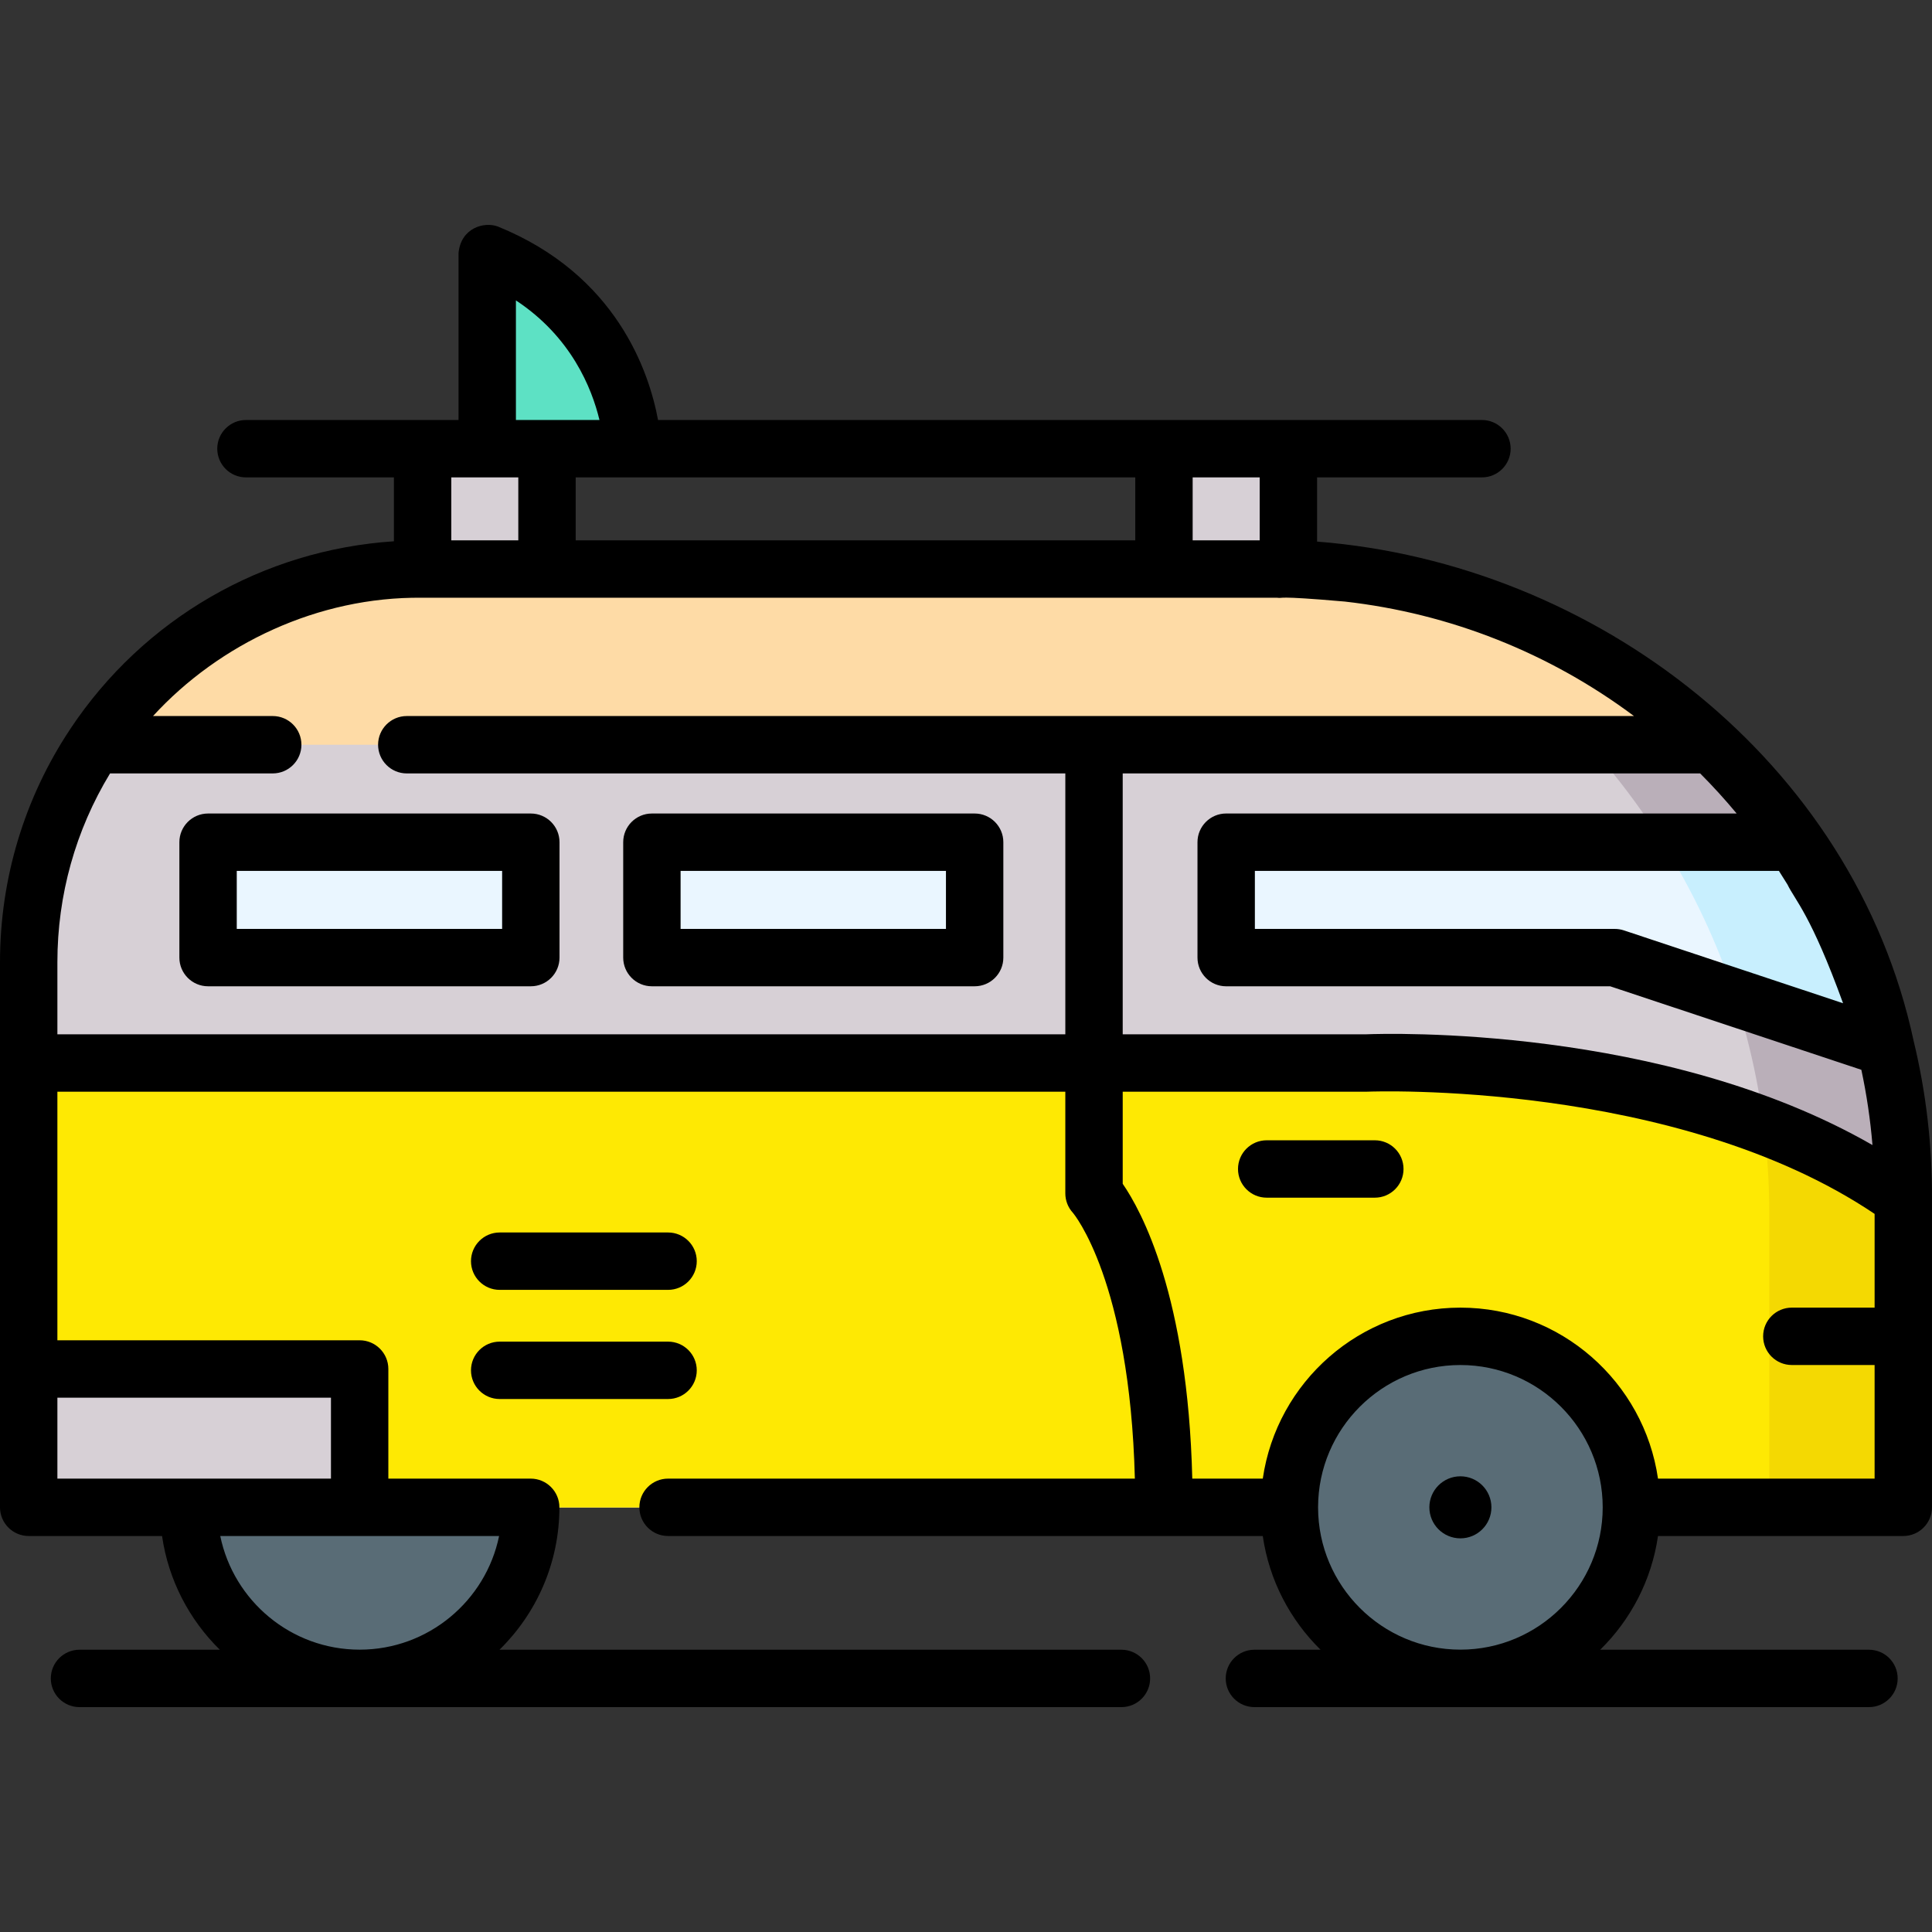
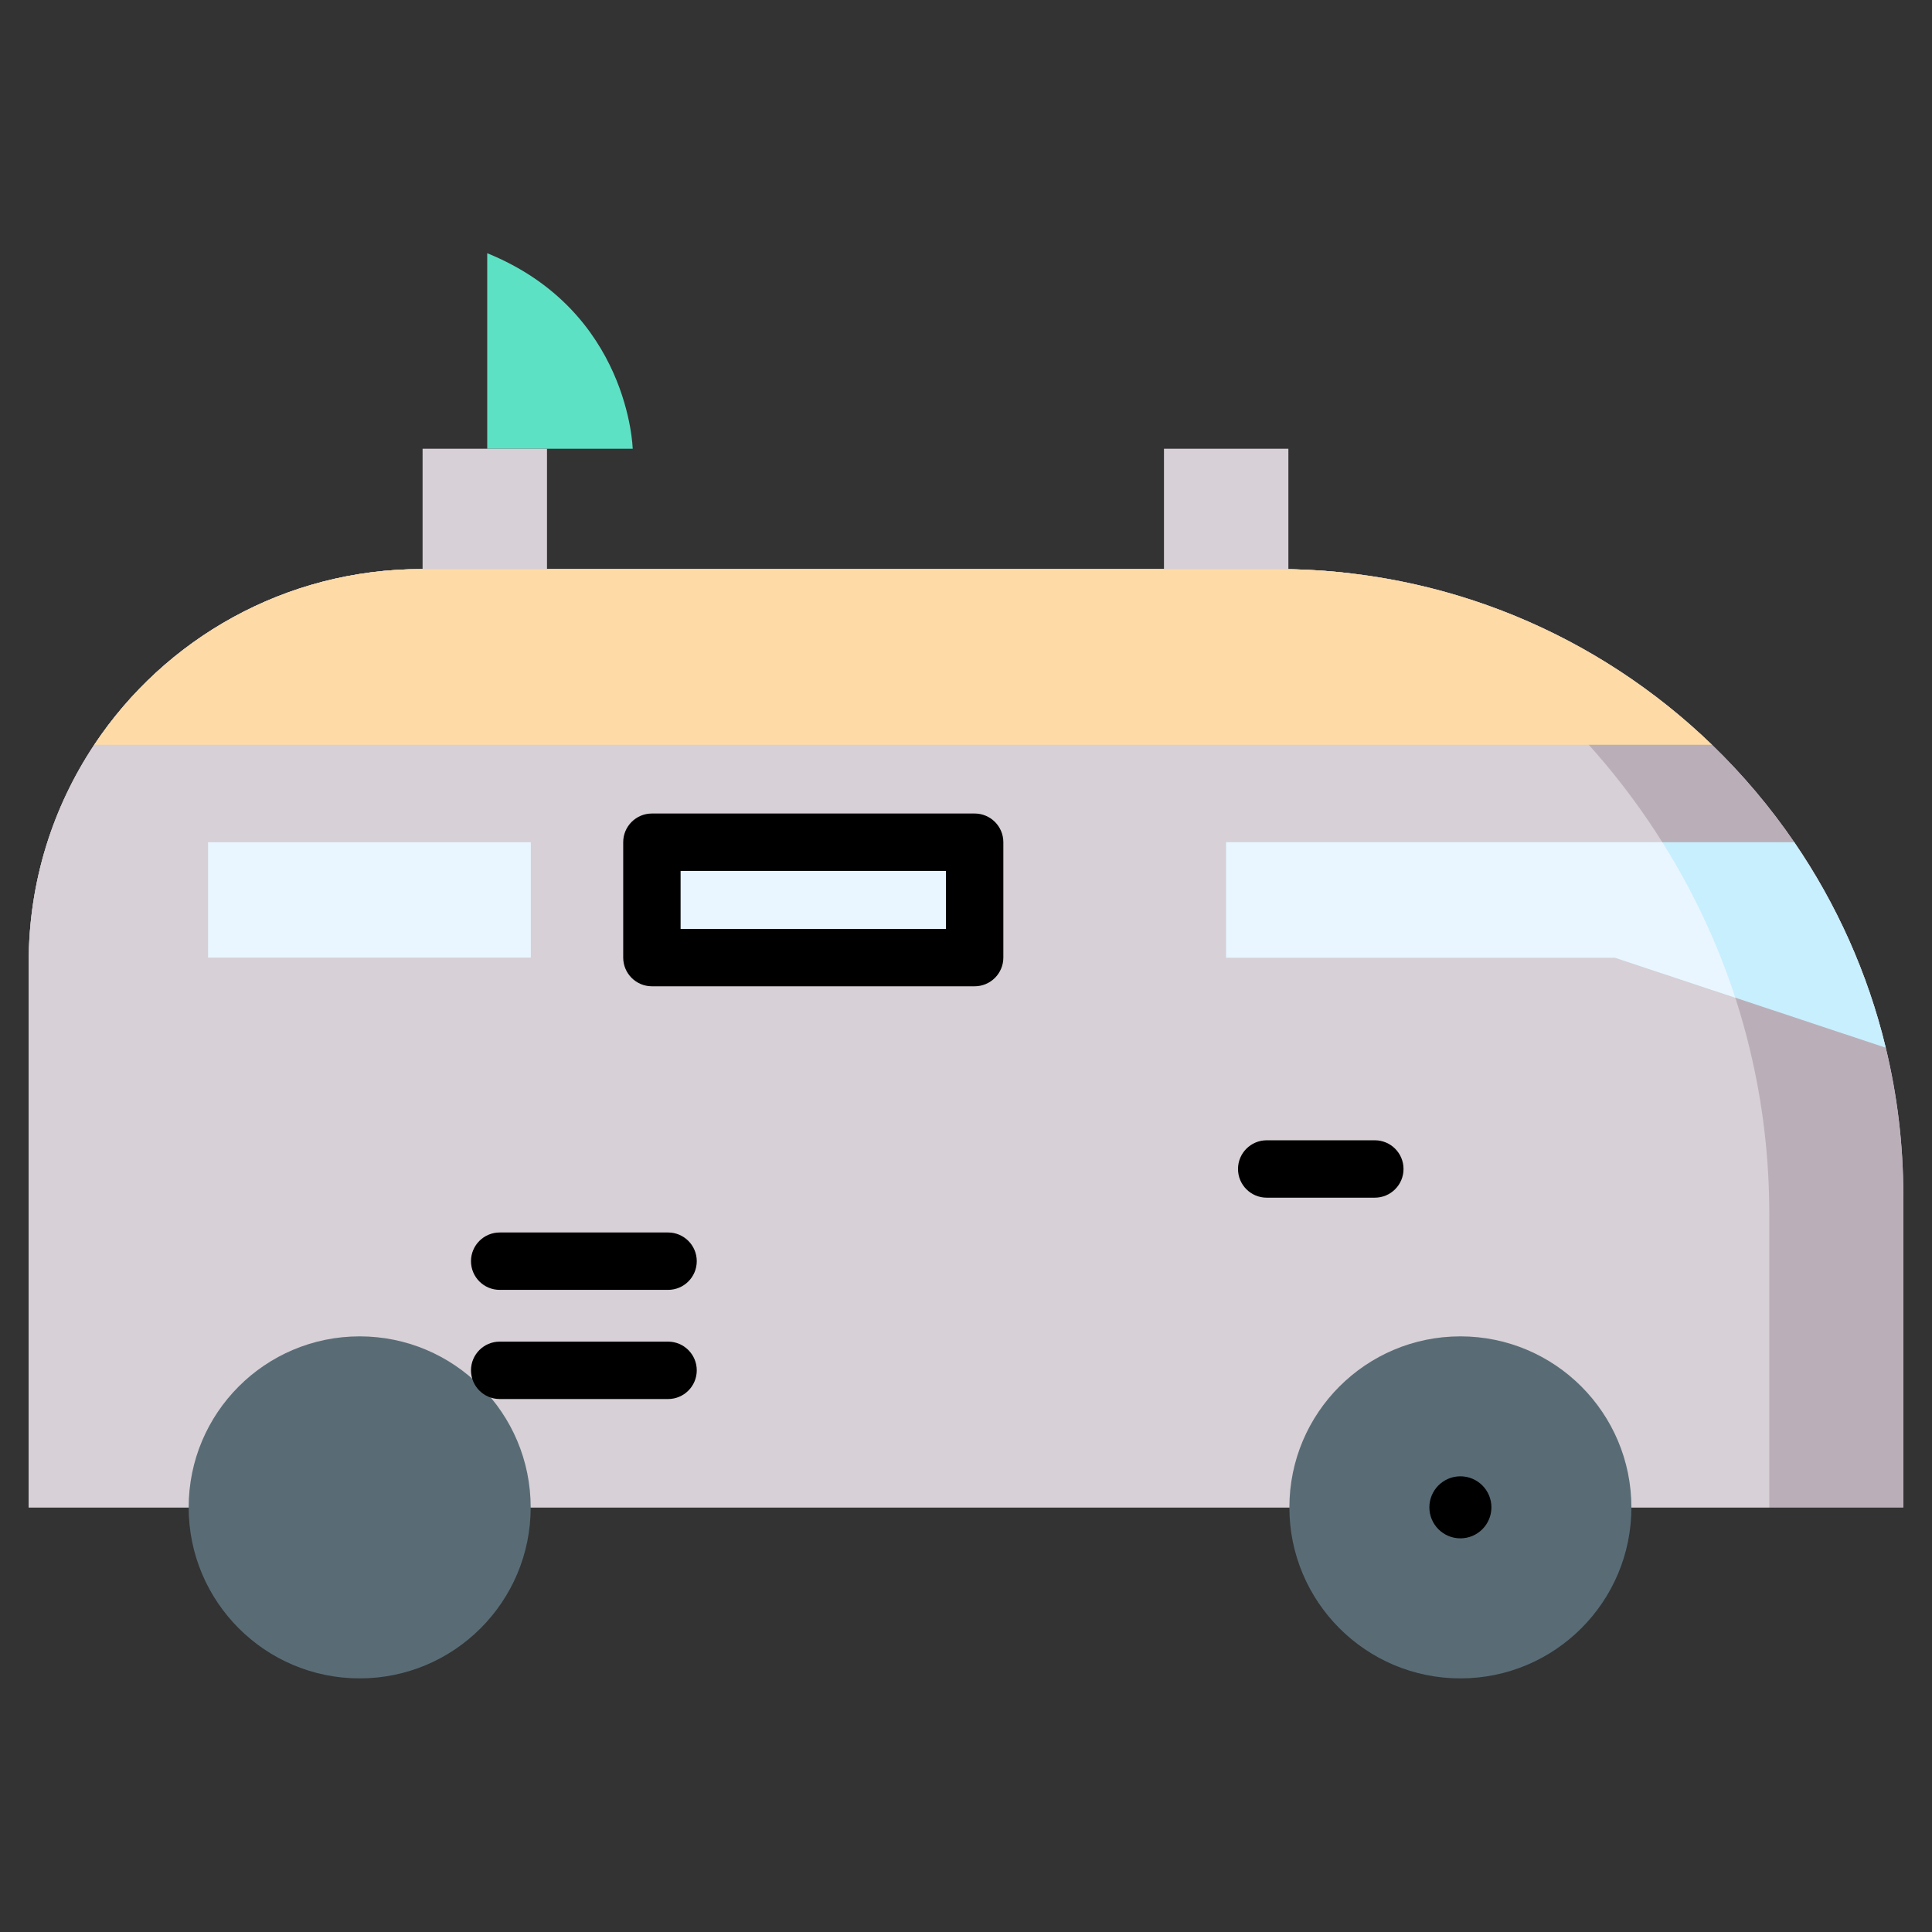
<svg xmlns="http://www.w3.org/2000/svg" id="Capa_1" enable-background="new 0 0 505.002 505.002" height="512" viewBox="0 0 505.002 505.002" width="512">
  <rect x="0" y="0" width="505.002" height="505.002" fill="#333333" stroke="none" />
  <g>
    <g>
      <path d="m127.353 66.187v51.106h38.027c0 .001-.858-36.006-38.027-51.106z" fill="#5de1c4" />
      <g fill="#d7d0d6">
        <path d="m110.459 117.294h32.518v54.419h-32.518z" />
        <path d="m304.249 117.294h32.518v54.419h-32.518z" />
        <path d="m497.5 312.461v81.543h-489.999v-142.502c0-21.007 6.308-40.555 17.139-56.828 18.407-27.685 49.875-45.923 85.611-45.923h223.539c44.179 0 84.259 17.488 113.698 45.923 7.999 7.724 15.216 16.262 21.514 25.476 11 16.072 19.21 34.215 23.912 53.711 3.001 12.374 4.586 25.307 4.586 38.6z" />
      </g>
      <path d="m497.5 312.46v81.54h-490v-142.5c0-21 6.31-40.55 17.14-56.83 18.41-27.68 49.87-45.92 85.61-45.92h223.54c6.62 0 13.14.39 19.55 1.16 36.4 4.32 69.12 20.59 94.15 44.76 8 7.73 15.21 16.27 21.51 25.48 11 16.07 19.21 34.22 23.91 53.71 3 12.37 4.59 25.31 4.59 38.6z" fill="#baafb9" />
      <path d="m462.47 317.25v76.75h-454.97v-142.5c0-21 6.31-40.55 17.14-56.83 18.41-27.68 49.87-45.92 85.61-45.92h223.54c6.62 0 13.14.39 19.55 1.16 19.87 8.75 37.89 20.95 53.29 35.83 24.126 23.233 42.631 54.496 50.72 88.41 3.35 13.81 5.12 28.25 5.12 43.1z" fill="#d7d0d6" />
      <circle cx="94.014" cy="394.009" fill="#596c76" r="44.699" />
      <path d="m447.488 194.674h-422.849c18.407-27.685 49.875-45.923 85.611-45.923h223.54c44.179 0 84.259 17.488 113.698 45.923z" fill="#fedba6" />
-       <path d="m497.5 313.39v80.61h-490v-116.13h349.79s54.13-2.34 103.75 16.42c12.79 4.83 25.27 11.06 36.46 19.1z" fill="#f4d902" />
-       <path d="m462.47 317.25v76.75h-454.97v-116.13h349.79s54.13-2.34 103.75 16.42c.94 7.52 1.43 15.18 1.43 22.96z" fill="#fee903" />
      <circle cx="381.729" cy="394.009" fill="#596c76" r="44.699" />
-       <path d="m7.5 357.845h86.51v36.159h-86.51z" fill="#d7d0d6" />
      <path d="m54.387 220.154h84.363v30.16h-84.363z" fill="#eaf6ff" />
      <path d="m170.398 220.154h84.363v30.16h-84.363z" fill="#eaf6ff" />
      <path d="m492.91 273.86-39.33-13.08-31.48-10.46h-101.59v-30.17h148.49c11 16.07 19.21 34.22 23.91 53.71z" fill="#c8effe" />
      <path d="m453.58 260.78-31.48-10.46h-101.59v-30.17h114c7.93 12.63 14.42 26.32 19.07 40.63z" fill="#eaf6ff" />
    </g>
    <g>
-       <path d="m500.205 272.092c-15.707-73.27-83.216-124.839-155.935-130.525v-16.784h43.093c4.142 0 7.5-3.358 7.5-7.5s-3.358-7.5-7.5-7.5h-215.36c-2.328-12.56-10.829-37.962-41.826-50.555-3.611-1.387-9.741.346-10.323 6.949v43.606h-55.565c-4.142 0-7.5 3.358-7.5 7.5s3.358 7.5 7.5 7.5h38.674v16.702c-34.189 2.246-65.41 20.211-84.569 49.026-.004.006-.006.012-.01.018-12.026 18.076-18.383 39.155-18.383 60.962l-.001 142.502c0 4.142 3.358 7.5 7.5 7.5h.001 34.858c1.671 11.561 7.14 21.905 15.102 29.726h-36.679c-4.142 0-7.5 3.358-7.5 7.5s3.358 7.5 7.5 7.5h272.347c4.142 0 7.5-3.358 7.5-7.5s-3.358-7.5-7.5-7.5h-162.562c9.651-9.479 15.651-22.662 15.651-37.226 0-4.142-3.358-7.5-7.5-7.5h-37.208v-28.659c0-4.142-3.358-7.5-7.5-7.5h-79.009v-64.979h263.463v26.583c0 1.88.706 3.691 1.979 5.076.156.169 14.876 17.692 16.198 69.479h-122.016c-4.142 0-7.5 3.358-7.5 7.5s3.358 7.5 7.5 7.5h155.451c1.67 11.561 7.141 21.905 15.104 29.726h-17.29c-4.142 0-7.5 3.358-7.5 7.5s3.358 7.5 7.5 7.5h160.64c4.142 0 7.5-3.358 7.5-7.5s-3.358-7.5-7.5-7.5h-70.253c7.963-7.821 13.434-18.165 15.104-29.726h64.119c4.142 0 7.5-3.358 7.5-7.5v-80.613c.066-13.88-1.523-27.797-4.795-41.288zm-55.802-69.929c3.333 3.344 6.516 6.842 9.536 10.476h-133.431c-4.142 0-7.5 3.358-7.5 7.5v30.168c0 4.142 3.358 7.5 7.5 7.5h100.375l65.653 21.826c1.385 6.465 2.354 13.039 2.907 19.672-54.656-31.423-127.187-29.155-132.307-28.951h-63.672v-68.191zm22.826 29.052c1.955 4.073 6.076 7.758 14.525 31.021l-57.292-19.046c-.763-.253-1.562-.383-2.366-.383h-94.088v-15.168h136.975c1.017 1.593.133.199 2.246 3.576zm-137.959-89.975h-17.524v-16.457h17.524zm-32.524 0h-146.269v-16.458h146.269zm-178.783 0v-16.457h17.514v16.457zm16.891-62.72c14.438 9.521 19.832 22.914 21.841 31.263h-21.841zm-4.395 322.973c-3.479 16.934-18.5 29.708-36.448 29.708-17.943 0-32.959-12.774-36.438-29.708h36.437zm-43.949-36.159v21.159h-71.509v-21.159zm-71.509-94.979v-18.864c0-17.517 4.751-34.484 13.764-49.328h42.524c4.142 0 7.5-3.358 7.5-7.5s-3.358-7.5-7.5-7.5h-31.29c17.335-18.905 43.172-31.203 70.252-30.923h223.539c2.026.255-1.274-.655 17.7.998 27.49 3.1 53.498 13.415 75.611 29.925h-320.774c-4.142 0-7.5 3.358-7.5 7.5s3.358 7.5 7.5 7.5h172.137v68.191h-263.463zm366.728 160.842c-20.496 0-37.172-16.661-37.198-37.15 0-.018.003-.035.003-.053 0-.017-.002-.033-.003-.05.03-20.487 16.704-37.144 37.198-37.144 20.511 0 37.199 16.688 37.199 37.199 0 20.51-16.687 37.198-37.199 37.198zm51.652-44.704c-3.651-25.239-25.418-44.694-51.651-44.694-26.234 0-48.001 19.456-51.652 44.694h-18.432c-1.17-47.749-13.309-70.011-18.182-77.06v-24.079h63.827c.108 0 .216-.002.324-.007.813-.035 80.386-3.034 132.386 31.951v24.5h-21.639c-4.142 0-7.5 3.358-7.5 7.5s3.358 7.5 7.5 7.5h21.638v29.694h-56.619z" />
-       <path d="m138.75 212.643h-84.363c-4.142 0-7.5 3.358-7.5 7.5v30.16c0 4.142 3.358 7.5 7.5 7.5h84.363c4.142 0 7.5-3.358 7.5-7.5v-30.16c0-4.142-3.357-7.5-7.5-7.5zm-7.5 30.16h-69.363v-15.16h69.363z" />
      <path d="m254.762 212.643h-84.363c-4.142 0-7.5 3.358-7.5 7.5v30.16c0 4.142 3.358 7.5 7.5 7.5h84.363c4.142 0 7.5-3.358 7.5-7.5v-30.16c0-4.142-3.358-7.5-7.5-7.5zm-7.5 30.16h-69.363v-15.16h69.363z" />
      <path d="m130.612 337.157h44.013c4.142 0 7.5-3.358 7.5-7.5s-3.358-7.5-7.5-7.5h-44.013c-4.142 0-7.5 3.358-7.5 7.5s3.358 7.5 7.5 7.5z" />
      <path d="m130.612 365.688h44.013c4.142 0 7.5-3.358 7.5-7.5s-3.358-7.5-7.5-7.5h-44.013c-4.142 0-7.5 3.358-7.5 7.5s3.358 7.5 7.5 7.5z" />
      <circle cx="381.729" cy="393.998" r="8.109" />
      <path d="m359.364 298.058h-28.264c-4.142 0-7.5 3.358-7.5 7.5s3.358 7.5 7.5 7.5h28.264c4.142 0 7.5-3.358 7.5-7.5s-3.358-7.5-7.5-7.5z" />
    </g>
  </g>
</svg>